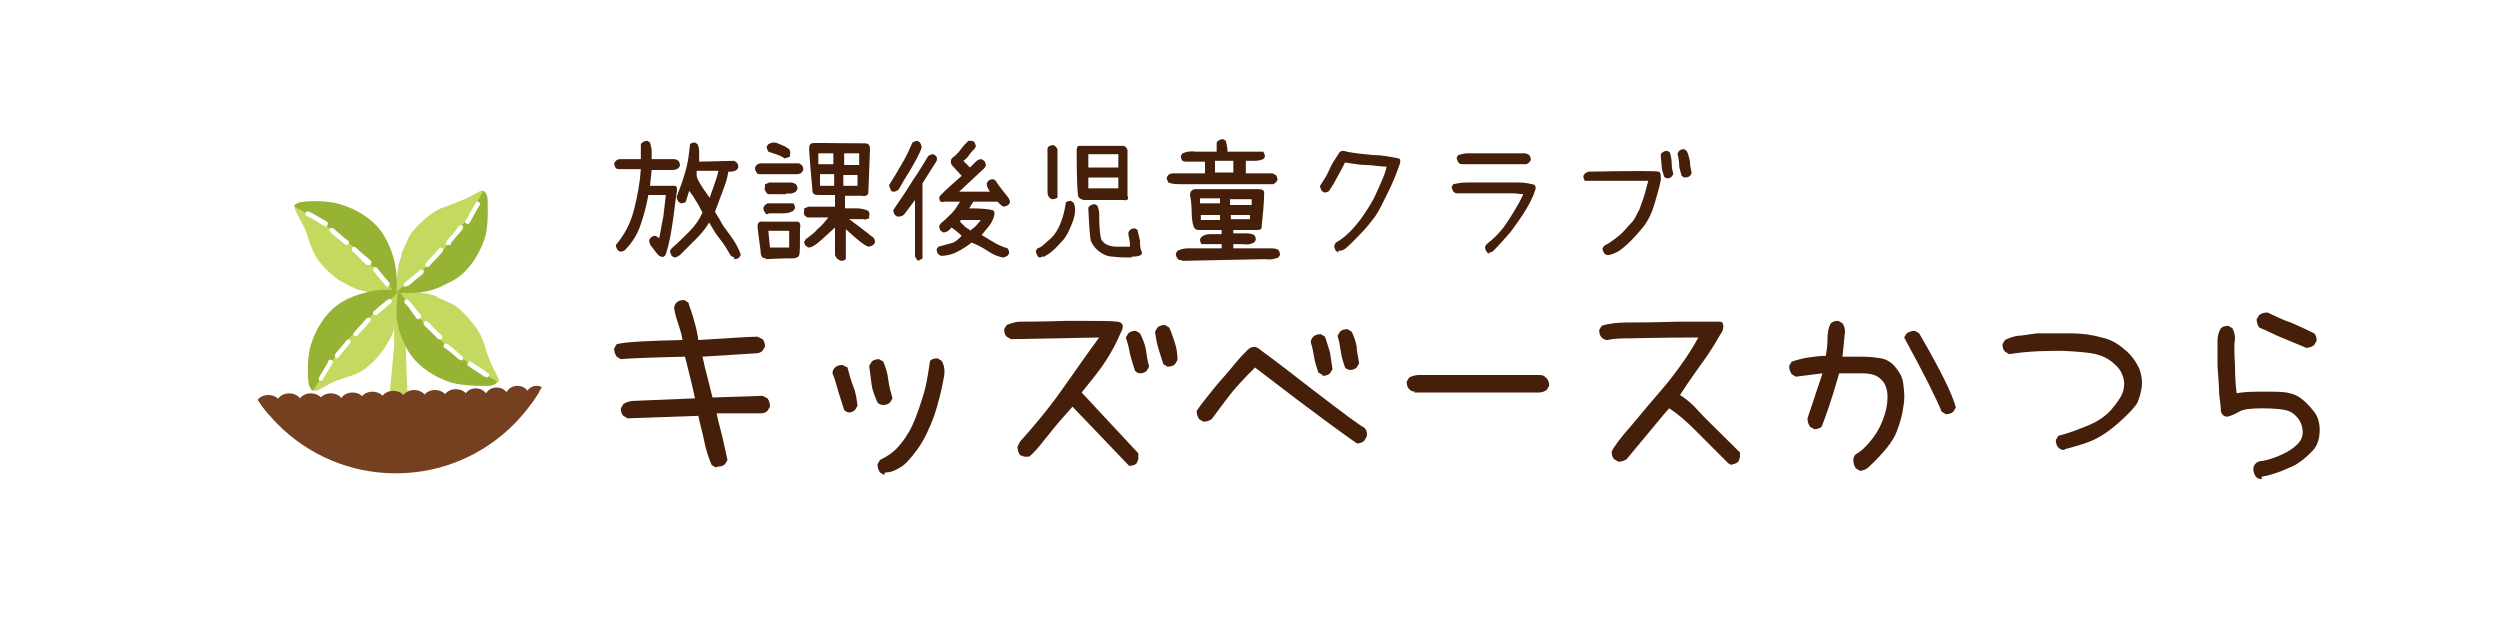
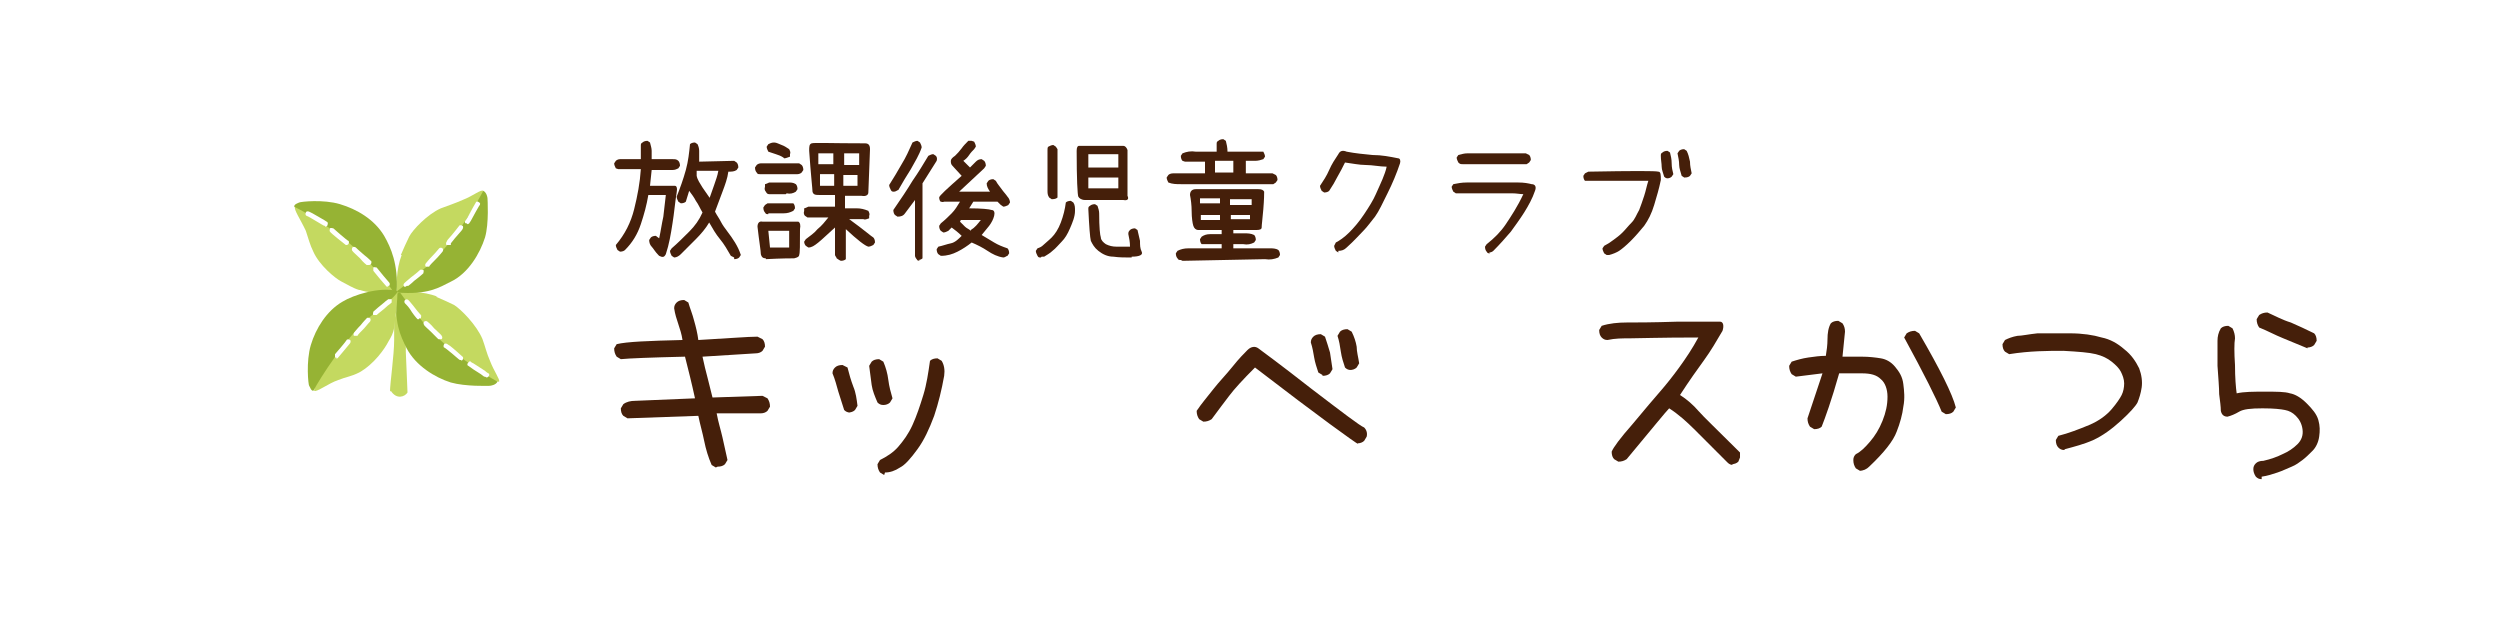
<svg xmlns="http://www.w3.org/2000/svg" id="_レイヤー_1" width="300" height="75" version="1.1" viewBox="0 0 300 75">
  <defs>
    <radialGradient id="_名称未設定グラデーション_3" data-name="名称未設定グラデーション 3" cx="3275.8" cy="5533.7" fx="3275.8" fy="5561.6" r="242.8" gradientTransform="translate(-312.1 -475) rotate(.1) scale(.1 0)" gradientUnits="userSpaceOnUse">
      <stop offset="0" stop-color="#12a370" />
      <stop offset=".1" stop-color="#16a470" />
      <stop offset=".3" stop-color="#22a771" />
      <stop offset=".4" stop-color="#37ae73" />
      <stop offset=".6" stop-color="#55b676" />
      <stop offset=".7" stop-color="#7ac179" />
      <stop offset=".8" stop-color="#8ac67b" />
      <stop offset="1" stop-color="#96ca7b" />
    </radialGradient>
    <clipPath id="clippath">
-       <circle cx="47.5" cy="36.8" r="20" fill="none" />
-     </clipPath>
+       </clipPath>
  </defs>
  <rect x="-.1" y="-.6" width="300.2" height="76.3" fill="#fff" />
  <g>
    <circle cx="47.5" cy="36.8" r="20" fill="url(#_名称未設定グラデーション_3)" />
    <path d="M46.8,47c0-1,.5-4.4.5-6.2,0-.8,0-1.7,0-2.1s.4-1.7.5-1.9.5,1.9.7,2.1.2,3.2.2,3.4.2,4.5.2,4.8c-.3.5-1.3.9-2-.2h0Z" fill="#c4d960" />
    <g>
      <path d="M52.3,35.6c.7.3,1.6.7,2.2,1,.8.5,2.7,2.4,3.4,4.1.3.8.5,1.7.9,2.6.5,1.3,1.2,2.2,1.1,2.5-1.5,0-2.5-.9-2.9-1.3s-5.6-3.6-7.3-6.2c-.2-.3-1.9-3.3-1.8-3.3.8,0,2.8-.1,4.6.6h0Z" fill="#c4d960" />
      <path d="M47.7,35.1c0,0,.2-.2.3,0,.7,1,1.7,2.2,2.8,3.6,1.5,1.9,5.3,5.1,8.9,7.1-.2.4-.8.5-1,.5s-2.8.1-4.6-.4c-1.9-.6-4.2-2-5.3-4.1-.8-1.6-1.5-3.1-1.2-6.6h0Z" fill="#96b334" />
      <g>
        <path d="M50.3,38.3c0,0-.1,0-.2,0-.2-.2-.6-.7-.9-1.2-.2-.3-.5-.6-.6-.7-.1-.1-.1-.3,0-.4s.3-.1.4,0c0,0,.3.3.6.7.3.4.7.9.9,1.1.1.1,0,.3,0,.4,0,0-.1,0-.2,0h0Z" fill="#fff" />
        <path d="M52.8,40.7c0,0-.1,0-.2,0,0,0-.5-.5-.9-.9-.4-.4-.8-.7-.8-.8-.1-.1-.1-.3,0-.4.1-.1.3-.1.4,0,0,0,.4.3.8.8.4.4.9.8.9.9.1.1.1.3,0,.4,0,0-.1,0-.2,0h0Z" fill="#fff" />
        <path d="M55.4,43.2c0,0-.1,0-.2,0-.1,0-.7-.6-1.6-1.3-.1-.1-.3-.2-.3-.2-.1,0-.1-.3,0-.4,0-.1.3-.1.4,0,0,0,.1.1.3.2.4.3,1.4,1.2,1.5,1.3.1,0,.1.3,0,.4,0,0-.1.1-.2.1h0Z" fill="#fff" />
        <path d="M58.2,45.2s0,0-.1,0c0,0,0,0-.4-.3-.5-.3-1.4-.9-1.5-1-.1,0-.2-.2,0-.4s.2-.2.4,0c.1,0,.8.5,1.6,1,.2.2.4.3.4.3.1,0,.2.2,0,.4,0,0-.1.1-.2.1h0Z" fill="#fff" />
      </g>
    </g>
    <g>
      <path d="M48.1,30.6c.3-.7.7-1.6,1-2.2.4-.8,2.2-2.7,3.8-3.4.8-.3,1.7-.6,2.6-1,1.3-.5,2.2-1.3,2.5-1.1,0,1.5-.7,2.7-1,3.1s-3.5,5.7-6.1,7.4c-.3.2-3.3,2-3.3,1.8,0-.8-.1-2.8.6-4.6h0Z" fill="#c4d960" />
      <path d="M47.7,35.1c0,0-.2,0,0-.2,1-.7,2.1-1.8,3.5-2.9,1.9-1.5,4.9-5.5,6.8-9.1.4.2.5.8.5.9s.2,3-.3,4.7c-.6,1.9-2,4.3-4.1,5.3-1.4.7-2.7,1.6-6.5,1.3h0Z" fill="#96b334" />
      <g>
        <path d="M48.7,34.4c0,0-.1,0-.2,0-.1-.1-.1-.3,0-.4,0,0,.3-.3.8-.7.4-.3.9-.7,1.1-.9.1-.1.3,0,.4,0,.1.1,0,.3,0,.4-.2.2-.7.6-1.1.9-.3.3-.7.6-.7.6,0,0-.1,0-.2,0h0Z" fill="#fff" />
        <path d="M51.3,32c0,0-.1,0-.2,0-.1-.1-.1-.3,0-.4,0,0,.4-.5.8-.9.4-.4.7-.8.8-.9.1-.1.3-.1.4,0s.1.3,0,.4c0,0-.4.5-.8.9-.4.4-.8.8-.8.9,0,0-.1,0-.2,0h0Z" fill="#fff" />
        <path d="M53.8,29.4c0,0-.1,0-.2,0-.1,0-.1-.3,0-.4,0,0,0,0,.1-.2.9-1,1.3-1.6,1.4-1.7,0-.1.3-.1.4,0,.1,0,.1.3,0,.4,0,.1-.8.9-1.4,1.7v.2c-.2,0-.3,0-.4,0h0Z" fill="#fff" />
        <path d="M56,26.8s0,0-.1,0c-.1,0-.2-.2,0-.4l.2-.3c.3-.6,1-1.8,1-1.8,0-.1.2-.2.4,0,.1,0,.2.2,0,.4,0,0-.7,1.2-1,1.8l-.2.3c0,0-.1.1-.2.1h0Z" fill="#fff" />
      </g>
    </g>
    <g>
      <path d="M43.1,34.8c-.7-.2-1.5-.7-2.1-1-.8-.4-2.7-2-3.4-3.6-.4-.8-.6-1.6-.9-2.5-.6-1.3-1.5-2.6-1.3-2.9,1.5,0,2.5.9,3,1.2s5.8,3.3,7.6,5.9c.2.3,1.6,3.1,1.5,3.1-.8,0-2.5.4-4.3-.2h0Z" fill="#c4d960" />
      <path d="M47.7,35.1c0,0-.4.3-.5,0-.1-.5-1.6-2-2.8-3.5-1.3-1.7-5.5-5-9.1-6.8,0-.3.4-.4.6-.5s2.9-.4,4.9.2,4.1,1.8,5.3,3.8c.8,1.4,1.7,3.4,1.5,6.7h0Z" fill="#96b334" />
      <g>
        <path d="M46.6,34.4c0,0-.1,0-.2,0-.2-.2-1.3-1.5-1.6-1.9,0-.1,0-.3,0-.4s.3,0,.4,0c.3.4,1.4,1.7,1.5,1.8.1.1.1.3,0,.4,0,0-.1,0-.2,0h0Z" fill="#fff" />
        <path d="M44.2,31.8c0,0-.1,0-.2,0,0,0-.4-.3-.8-.8-.4-.4-.9-.8-.9-.9-.1,0-.1-.3,0-.4,0-.1.3-.1.4,0,0,0,.4.4,1,.9.4.3.8.7.8.7.1,0,.1.3,0,.4,0,0-.1.1-.2.1h0Z" fill="#fff" />
        <path d="M41.7,29.4c0,0-.1,0-.2,0,0,0-1.8-1.4-1.9-1.6-.1-.1,0-.3,0-.4.1-.1.3,0,.4,0,.1.1,1.7,1.5,1.8,1.5.1,0,.1.3,0,.4,0,0-.1.1-.2.1h0Z" fill="#fff" />
        <path d="M39,27.1s0,0-.1,0c0,0-.2-.1-1.7-1-.2-.1-.4-.2-.4-.2-.1,0-.2-.2-.1-.4,0-.1.2-.2.4-.1,0,0,0,0,.4.2.5.3,1.6.9,1.7,1,.1,0,.2.2.1.4,0,.1-.1.2-.3.2h0Z" fill="#fff" />
      </g>
    </g>
    <g>
      <path d="M47.3,39.3c-.1.7-.4,1.2-.7,1.7-.4.8-1.7,2.7-3.5,3.7-1,.5-1.5.5-2.5.9-1.2.4-2.6,1.5-2.9,1.3,0-1.5.9-2.5,1.2-2.9s3.4-5.7,6-7.5c.3-.2,2.8-1.6,2.8-1.5,0,.8-.2,3.1-.4,4.2h0Z" fill="#c4d960" />
      <path d="M47.7,35c-.2.6-2.1,2-3.4,3.1-2.8,2.4-5.9,7.3-6.7,8.8-.3,0-.4-.5-.5-.6s-.4-2.9.2-4.9,1.9-4.1,3.8-5.2c1.3-.8,4.4-1.8,6.5-1.3h0Z" fill="#96b334" />
      <g>
        <path d="M45,37.8c0,0-.1,0-.2,0-.1-.1,0-.3,0-.4.2-.2.8-.7,1.3-1.1.2-.2.4-.3.5-.4.1,0,.3,0,.4,0,0,.1,0,.3,0,.4,0,0-.2.2-.5.4-.4.4-1.1.9-1.3,1.1,0,0-.1,0-.2,0h0Z" fill="#fff" />
        <path d="M42.7,40.3c0,0-.1,0-.2,0-.1,0-.1-.3,0-.4,0,0,.4-.5.8-.9.3-.4.7-.8.7-.8,0-.1.3-.1.4,0,.1,0,.1.3,0,.4,0,0-.3.3-.7.8-.4.4-.8.8-.8.9,0,0-.1,0-.2,0h0Z" fill="#fff" />
        <path d="M40.4,42.9c0,0-.2,0-.2,0,0-.1,0-.3,0-.4.1-.1,1.3-1.5,1.4-1.7,0-.1.3-.1.4,0,.1,0,.1.3,0,.4,0,0-1.4,1.7-1.5,1.8,0,0-.1,0-.2,0h0Z" fill="#fff" />
-         <path d="M38.5,45.7s0,0-.1,0c-.1,0-.2-.2-.1-.4,0,0,0,0,.1-.2.2-.4,1-1.6,1-1.8,0-.1.2-.2.4-.1.1,0,.2.2.1.4,0,0-.1.2-1.1,1.8,0,.1-.1.2-.1.2,0,0-.1.1-.2.1h0Z" fill="#fff" />
      </g>
    </g>
    <g clip-path="url(#clippath)">
      <g>
        <g>
          <ellipse cx="32.2" cy="48.6" rx="1.5" ry="1.2" fill="#75401f" />
          <ellipse cx="29.5" cy="48.6" rx="1.5" ry="1.2" fill="#75401f" />
          <ellipse cx="34.7" cy="48.4" rx="1.5" ry="1.2" fill="#75401f" />
          <ellipse cx="37.3" cy="48.4" rx="1.5" ry="1.2" fill="#75401f" />
          <ellipse cx="39.7" cy="48.4" rx="1.5" ry="1.2" fill="#75401f" />
          <ellipse cx="42.3" cy="48.3" rx="1.5" ry="1.2" fill="#75401f" />
          <ellipse cx="44.7" cy="48.2" rx="1.5" ry="1.2" fill="#75401f" />
          <ellipse cx="47.2" cy="48.1" rx="1.5" ry="1.2" fill="#75401f" />
          <ellipse cx="49.7" cy="48" rx="1.5" ry="1.2" fill="#75401f" />
          <ellipse cx="52.2" cy="48" rx="1.5" ry="1.2" fill="#75401f" />
          <ellipse cx="54.7" cy="47.9" rx="1.5" ry="1.2" fill="#75401f" />
          <ellipse cx="57.1" cy="47.8" rx="1.4" ry="1.2" fill="#75401f" />
          <ellipse cx="59.6" cy="47.7" rx="1.4" ry="1.2" fill="#75401f" />
          <ellipse cx="62.1" cy="47.5" rx="1.4" ry="1.2" fill="#75401f" />
          <ellipse cx="64.4" cy="47.5" rx="1.3" ry="1.2" fill="#75401f" />
        </g>
        <rect x="29.4" y="47.6" width="37.2" height="9.5" transform="translate(-2.2 2.2) rotate(-2.5)" fill="#75401f" />
      </g>
    </g>
  </g>
  <g>
    <g>
      <path d="M79,30.6c-.4-.4-.6-.8-.8-1-.2-.2-.3-.5-.3-.8l.2-.3c.1-.1.3-.2.6-.2l.4.3c.2-.9.3-1.7.5-2.6.1-.9.2-1.7.3-2.6h-2.1c-.2,1.2-.5,2.3-.9,3.5s-1,2.2-1.9,3.1c-.1.1-.3.2-.6.2l-.3-.2c-.1-.2-.2-.4-.2-.6,1.1-1.3,1.8-2.7,2.2-4.3s.7-3.2.8-4.8h-2.7s-.3-.1-.3-.1c-.1-.2-.2-.4-.2-.6l.2-.3c.1-.1.3-.2.5-.2h2.5c0-.4,0-.6,0-.8s0-.5,0-.8c0-.2,0-.3.2-.4.1-.1.3-.2.6-.2l.3.2c.1.4.2.7.2,1,0,.3,0,.6,0,1h2.5c.3,0,.5,0,.7.2.1.1.2.3.2.6l-.2.3c-.2.1-.4.2-.7.2h-2.5l-.2,1.9c1.8,0,2.8,0,3,0,.2,0,.3.3.2.8-.2,1.2-.3,2.5-.5,3.7-.2,1.3-.4,2.5-.8,3.7-.2.4-.4.4-.8.2ZM88.1,30.9l-.4-.2c-.4-.7-.8-1.4-1.3-2s-.9-1.3-1.3-2c-.4.7-1,1.4-1.6,2s-1.2,1.2-1.8,1.8c-.2.2-.5.4-.8.4l-.3-.2c-.1-.2-.2-.4-.2-.6l.2-.3c.7-.6,1.4-1.3,2.1-2s1.2-1.4,1.6-2.3c-.3-.5-.5-1-.8-1.4-.2-.4-.5-.8-.8-1.2-.1.4-.3.9-.4,1.3-.1.1-.3.2-.6.2l-.3-.2c-.1-.2-.2-.4-.2-.6.4-1,.8-2.1,1.1-3.2.3-1.1.4-2.1.5-3.1.1-.1.3-.2.6-.2l.3.2c.1.2.2.5.2.8v1.3c0,0,4.2-.1,4.2-.1l.3.2c.1.1.2.3.2.6l-.2.3c-.3.2-.6.2-1,.2-.1.8-.4,1.6-.7,2.4-.3.8-.6,1.6-.9,2.4.2.4.5.8.7,1.2s.5.8.8,1.2c.3.4.6.8.9,1.3.3.5.5.9.7,1.5l-.2.3c-.1.1-.3.2-.6.2ZM85.1,23.9c.2-.6.4-1.1.6-1.7s.4-1.1.5-1.7c-.5,0-1,0-1.4,0s-.8,0-1.2,0v.6c.1.5.4.9.7,1.4.3.4.6.9.9,1.3Z" fill="#451f0a" />
      <path d="M91.2,20.9c-.2,0-.3,0-.4-.2-.1-.1-.2-.3-.2-.6l.2-.3c.1-.1.3-.2.5-.2h4.6l.3.2c.1.1.2.3.2.6l-.2.3c-.1.1-.3.2-.5.2h-4.5ZM91.9,31c-.3,0-.5-.1-.6-.5,0-.4-.2-1.5-.4-3.3,0-.4.2-.7.6-.6,2.7,0,4.1,0,4.3,0,.2.1.3.4.2.9,0,1.9,0,2.9-.1,3.1,0,.2-.2.3-.6.4-.3,0-1.5,0-3.4.1ZM92.2,25.7c-.2,0-.3,0-.4-.2-.1-.1-.2-.3-.2-.6l.2-.3.3-.2h2.8c0,0,.3,0,.3,0,.1.1.2.3.2.6l-.2.3c-.4.2-.7.3-1.2.3h-1.8ZM94.3,23.3h-2c-.2,0-.3-.1-.4-.3-.1-.1-.2-.3-.1-.6v-.3c.1,0,.5-.2.5-.2,1.2,0,1.9,0,2.3,0,.3,0,.6,0,.9.2.1.1.2.3.2.6l-.2.3c-.3.2-.7.3-1.1.2ZM94,18.9c-.3-.2-.6-.3-.9-.4-.3-.1-.6-.2-.9-.3-.1-.2-.2-.4-.2-.6l.2-.3c.2-.1.4-.2.7-.2.3,0,.6.2.9.3.3.1.6.3.9.5.1.2.2.4.1.6v.3c-.3.1-.5.2-.7.2ZM94.7,29.7v-2s-2.5,0-2.5,0l.2,2h2.3ZM100.7,31.2l-.3-.2c0-.1-.2-.3-.2-.4v-3.3c-.9.8-1.5,1.4-2,1.8s-.8.6-1.2.6l-.3-.2c-.1-.1-.2-.3-.2-.5l.2-.3c.5-.4,1-.7,1.4-1.2.5-.4.9-.9,1.3-1.4h-2.5c0,0-.3-.2-.3-.2-.1-.1-.2-.3-.1-.6v-.3c.1,0,.5-.2.5-.2h3.2c0,0,0-1.4,0-1.4h-1.8c-.5,0-.8,0-.9-.4,0-.3-.2-2-.4-4.9,0-.5,0-.8.3-.9s2.4,0,6.4,0c.4,0,.6.2.6.7-.1,3.1-.2,4.8-.2,5.2,0,.3-.3.5-.8.4h-2v1.5c.5,0,.9,0,1.4,0,.5,0,.9.1,1.4.3.1.2.2.4.1.6v.3c-.3.1-.5.2-.7.1h-1.7c1.8,1.3,2.7,2.1,2.9,2.2.1.1.2.3.2.6l-.2.3c-.2.1-.4.2-.6.2-.4-.1-1.3-.8-2.7-2.1v3.3c0,0,0,.3,0,.3-.1.1-.3.2-.6.2ZM100,19.7v-1.3c0,0-1.8,0-1.8,0v1.3h1.8ZM100.1,22.3v-1.4h-1.7v1.4h1.7ZM103.1,19.8v-1.4h-1.8v1.4s1.8,0,1.8,0ZM102.9,22.3v-1.3c.1,0-1.7,0-1.7,0v1.3h1.7Z" fill="#451f0a" />
      <path d="M107.3,23c-.2,0-.3,0-.4-.2-.1-.2-.2-.4-.2-.6.5-.8,1-1.6,1.5-2.5.5-.8.9-1.7,1.3-2.6.2-.1.4-.2.6-.2l.3.2c.1.2.2.4.2.6-.3.9-.8,1.7-1.3,2.6-.5.8-1,1.6-1.5,2.5-.1,0-.3.2-.5.2ZM110.4,31.3c-.2,0-.3,0-.4-.2-.1-.1-.2-.3-.2-.4v-6.7s-1.2,1.6-1.2,1.6c-.2.3-.5.4-.9.4l-.3-.2c-.1-.1-.2-.3-.2-.6.9-1.3,1.7-2.5,2.3-3.5.7-1,1.3-2,1.9-3,.2-.1.4-.2.6-.2l.3.2c.1.1.2.3.1.6l-1.7,2.7v8.7c0,0,0,.3,0,.3-.1.1-.3.2-.5.2ZM120.4,30.9c-.7-.1-1.3-.4-1.9-.8-.6-.4-1.2-.7-1.9-1-.5.4-1.1.8-1.7,1.1s-1.2.5-2,.5l-.3-.2c-.1-.1-.2-.3-.2-.6l.2-.3c.5-.1,1-.3,1.5-.4s.9-.5,1.3-.9c-.4-.4-.8-.7-1.2-1l-.4.4c-.2.1-.4.2-.6.2l-.3-.2c-.1-.1-.2-.3-.2-.6l.2-.3c.5-.4.9-.8,1.3-1.2.4-.4.7-.9,1-1.4h-1.9c-.2.1-.3,0-.4,0s-.2-.3-.2-.5c0-.2,1-1.1,2.7-2.6l-1.1-1.2c-.2-.2-.2-.4-.2-.6,0-.2.2-.4.5-.6.3-.3.5-.5.8-.9.2-.3.5-.6.8-.9h.4s.3.1.3.1c.1.2.2.4.2.6l-.2.3c-.2.2-.4.4-.6.7-.2.3-.4.5-.7.7l.8.8.7-.7c.2-.2.4-.3.7-.3l.3.2c.1.1.2.3.2.6l-.2.3-3,2.8h3.7c-.2-.3-.4-.6-.4-1l.2-.3c.1-.1.3-.2.6-.2l.3.2c.2.4.5.7.7,1s.5.6.7.9c.2.2.3.5.3.7l-.2.3c-.2.1-.4.2-.6.2l-.3-.2-.4-.4h-2.9c0,0-.5.8-.5.8,1.5,0,2.4.1,2.7.2.3,0,.4.3.3.7-.1.4-.3.8-.6,1.2-.3.4-.6.7-.9,1.1.5.3,1,.6,1.5.9.5.3,1,.5,1.6.7.1.1.2.3.2.6l-.2.3c-.1,0-.3.2-.5.2ZM116.5,27.6c.5-.3.8-.7,1.2-1.2h-2.4c0,0-.1.2-.1.2.2.2.4.4.6.6.2.2.5.3.7.5Z" fill="#451f0a" />
      <path d="M124.9,30.9c-.2,0-.3,0-.4-.2-.1-.2-.2-.4-.2-.6l.2-.3c.3-.1.5-.2.7-.4.2-.2.6-.5,1-.9.4-.4.8-1,1.1-1.8.3-.8.5-1.6.6-2.4.1-.1.3-.2.6-.2l.3.2c.2.3.2.6.2,1,0,.7-.3,1.4-.6,2.1s-.6,1.2-1,1.6-.7.8-1.1,1.1c-.3.3-.7.5-1,.7h-.3ZM126.2,23.9l-.3-.2c-.2-.3-.2-.5-.2-.9v-4.8c0-.2,0-.3.1-.4.2-.1.4-.2.6-.2l.3.2.2.3v5.5c0,0,0,.3,0,.3-.1.1-.3.2-.6.2ZM130.2,24c-.4,0-.7-.2-.8-.4-.1-.2-.2-2.1-.2-5.5,0-.4.1-.6.3-.6.2,0,1,0,2.6,0,1.6,0,2.5,0,2.7,0,.2,0,.4.2.5.5v5.5c.2.4,0,.6-.5.5h-4.6ZM134.1,18.5h-3.5v1.6h3.6s0-1.6,0-1.6ZM134.2,22.6v-1.3s-3.6,0-3.6,0v1.3s3.6,0,3.6,0ZM135.8,30.9c-.8,0-1.5,0-2.2-.1-.7,0-1.3-.3-1.8-.7-.5-.4-.7-.8-.9-1.2-.1-.4-.2-1.7-.3-3.8,0-.2,0-.3.2-.4.1-.1.3-.2.6-.2l.3.2c.1.3.2.6.2.9,0,1.7.1,2.6.2,2.9,0,.3.3.6.6.8.4.2.8.3,1.3.3h1.6c0-.6-.1-1-.2-1.5,0-.2,0-.3.2-.5.1-.1.3-.2.6-.2l.3.2c.1.4.2.9.3,1.3,0,.5,0,.9.2,1.3s-.3.6-1.2.6Z" fill="#451f0a" />
      <path d="M141.7,22.1c-.5,0-1,0-1.5-.2-.1-.2-.2-.4-.2-.6l.2-.3c.1-.1.3-.2.6-.2h3.8s0-1.4,0-1.4h-2.4s-.3-.1-.3-.1c-.1-.1-.2-.3-.2-.6l.2-.3c.5-.2,1-.3,1.6-.2h2.5s0-.9,0-.9c0-.2,0-.3.2-.4.1-.1.3-.2.6-.2l.3.2c.1.4.2.8.2,1.3h4c0,0,.3,0,.3,0,.1.2.2.4.2.6l-.2.3c-.3.1-.6.2-1,.2-.4,0-.7,0-1.1,0v1.5c0,0,3.2,0,3.2,0l.4.2c.1.1.2.3.2.6l-.2.3-.3.2h-11ZM141.7,31.2c-.2,0-.3,0-.4-.2-.1-.1-.2-.3-.2-.6l.2-.3c.4-.2.8-.3,1.3-.3.5,0,1.8,0,4,0v-.5h-2c0,0-.4,0-.4,0-.1-.1-.2-.3-.2-.6l.2-.3c.3-.2.6-.3,1-.3h1.4v-.5c-1.5,0-2.5,0-2.8,0s-.5-.2-.6-.5-.2-1-.2-1.7c0-.8-.1-1.5-.2-2,0-.4.2-.7.7-.7h7.5c.4,0,.6.1.7.3,0,.2,0,.9-.1,2.1-.1,1.2-.2,1.9-.2,2.2,0,.2-.2.3-.6.3h-2.8s0,.4,0,.4c.4,0,.9,0,1.3,0,.4,0,.8,0,1.2.2.1.1.2.3.2.6l-.2.3c-.4.2-.8.3-1.3.2h-1.2c0,0,0,.5,0,.5,2.6,0,4.1,0,4.4,0s.7,0,1,.2c.1.1.2.3.2.6l-.2.3c-.5.2-1,.3-1.6.2l-9.9.2ZM146.4,24.5v-.7s-2.4,0-2.4,0v.6h2.4ZM146.4,26.3v-.5h-2.3v.6c0,0,2.3,0,2.3,0ZM148,20.8v-1.5c.1,0-2.2,0-2.2,0v1.4c0,0,2.2,0,2.2,0ZM150.2,24.5v-.6c0,0-2.6,0-2.6,0v.7h2.6ZM150,26.3v-.5c0,0-2.3,0-2.3,0v.5h2.3Z" fill="#451f0a" />
      <path d="M160.6,30.3l-.3-.2c-.1-.2-.2-.4-.2-.6l.2-.4c.4-.2,1-.6,1.6-1.2.6-.6,1.2-1.3,1.8-2.2.6-.9,1.1-1.7,1.4-2.4s.6-1.3.8-1.8c.2-.5.4-1,.5-1.5-.8,0-1.7-.2-2.5-.2s-1.7-.2-2.5-.3c-.3.6-.6,1.2-.9,1.7-.3.6-.6,1.1-1,1.7-.1.1-.3.2-.6.2l-.3-.2c-.1-.2-.2-.4-.2-.6.4-.6.8-1.2,1.1-1.9s.7-1.3,1.1-1.9c.2-.4.5-.5,1-.3,1,.2,2.1.3,3.1.4,1.1,0,2.1.2,3.1.4.2,0,.3.3.2.6-.4,1.2-.9,2.4-1.5,3.6s-1,2.1-1.5,2.8c-.5.6-.9,1.2-1.4,1.7s-1.1,1.2-2,2c-.3.3-.6.4-1,.4Z" fill="#451f0a" />
      <path d="M178.8,30.4c-.2,0-.3,0-.4-.2-.1-.1-.2-.3-.2-.6l.2-.3c.9-.7,1.7-1.5,2.3-2.4.6-.9,1.4-2.1,2.1-3.6-.4,0-.8-.1-1.3-.1-.4,0-2.7,0-6.8,0l-.3-.2c-.1-.2-.2-.4-.2-.6l.2-.3c.5-.1,1-.2,1.6-.2s1.6,0,3,0,2.5,0,3.2,0c.7,0,1.2.1,1.6.2.4,0,.6.3.4.8-.3.9-.8,1.8-1.3,2.6-.5.8-1.1,1.6-1.6,2.3-.6.7-1.3,1.5-2.1,2.3-.1.1-.3.2-.5.2ZM175.5,19.7c-.2,0-.3,0-.5-.2-.1-.2-.2-.4-.2-.6l.2-.3c.4-.1.7-.2,1.1-.2s2.7,0,7,0l.4.2c.1.1.2.3.2.6l-.2.3-.3.2h-7.7Z" fill="#451f0a" />
      <path d="M192.8,30.6l-.3-.2c-.1-.2-.2-.4-.2-.6l.2-.3c.4-.2.7-.4,1.1-.7s.7-.5,1.1-.9c.4-.4.7-.8,1.1-1.2s.6-1,.9-1.5c.2-.5.4-1.1.6-1.7.2-.6.3-1.2.5-1.8h-7.3c0,0-.3,0-.3,0-.1-.1-.2-.3-.2-.6l.2-.3.4-.2c5.3-.1,8.1-.1,8.4,0,.3,0,.3.4.3,1-.2,1-.5,2-.8,3s-.7,1.8-1.2,2.5c-.5.6-1,1.2-1.6,1.8s-1.1,1-1.4,1.2-.8.4-1.2.5ZM200.2,21.4c-.2,0-.3,0-.5-.2-.1-.4-.3-.8-.3-1.2,0-.4-.1-.8-.1-1.3,0-.2,0-.3.2-.4.1-.1.3-.2.6-.2l.3.2c.1.4.2.8.2,1.3,0,.5.1.9.2,1.3l-.2.3c-.1.1-.3.2-.5.2ZM202.1,21.3l-.3-.2c-.1-.4-.3-.9-.3-1.3,0-.5-.1-.9-.2-1.4l.2-.3c.1-.1.3-.2.6-.2l.3.2c.2.4.3.8.4,1.3,0,.5.1.9.2,1.4l-.2.3c-.1.1-.3.2-.6.2Z" fill="#451f0a" />
    </g>
    <g>
      <path d="M85.9,56.1l-.5-.3c-.4-.9-.7-1.9-.9-2.9-.2-1-.5-2-.7-3l-8.5.3-.5-.3c-.2-.2-.3-.5-.3-.9l.3-.5c.4-.3.9-.4,1.4-.4l7.2-.3c-.2-.9-.4-1.8-.6-2.6-.2-.8-.4-1.6-.6-2.4-4.2.1-6.7.2-7.7.3l-.5-.3c-.2-.3-.3-.6-.3-1l.3-.5c1.2-.3,3.9-.4,7.9-.5-.1-.7-.3-1.3-.5-1.9-.2-.6-.4-1.2-.5-1.9,0-.3.1-.5.3-.7.2-.2.5-.3.9-.3l.5.3c.2.7.5,1.4.7,2.2.2.7.4,1.5.5,2.3,3.6-.2,6-.4,7.1-.4l.6.3c.2.2.3.5.3.9l-.3.5c-.2.2-.5.3-.8.3l-6.4.4c.2.9.4,1.8.6,2.5.2.8.4,1.6.6,2.4l6-.2.6.3c.2.3.3.6.3,1l-.3.5c-.2.2-.5.3-.8.3h-5.3c.2,1.1.5,2,.7,2.9.2.9.4,1.8.6,2.7l-.3.5c-.2.2-.5.3-.9.3Z" fill="#451f0a" />
      <path d="M102,49.5c-.3,0-.5-.1-.7-.3-.2-.7-.5-1.5-.7-2.2-.2-.7-.4-1.5-.7-2.2,0-.3.1-.5.3-.7.2-.2.5-.3.9-.3l.6.3c.2.8.4,1.5.7,2.3.3.7.4,1.5.5,2.3l-.3.5c-.2.2-.5.3-.8.3ZM106,48.6c-.3,0-.5-.1-.7-.3-.3-.7-.6-1.4-.7-2.1-.1-.8-.2-1.5-.3-2.3l.3-.5c.2-.2.5-.3.9-.3l.5.3c.3.7.5,1.4.6,2.2s.3,1.5.5,2.2l-.3.5c-.2.2-.5.3-.8.3ZM106.1,57l-.5-.3c-.2-.3-.3-.6-.3-1l.3-.5c.8-.4,1.6-.9,2.2-1.6.6-.7,1.2-1.5,1.7-2.6.5-1.1.9-2.3,1.3-3.6s.6-2.7.8-4.1c.2-.2.5-.3.9-.3l.5.3c.3.5.4,1.1.3,1.8-.3,1.7-.7,3.3-1.2,4.8-.6,1.6-1.2,2.9-2,4-.8,1.1-1.5,1.9-2.1,2.2-.6.4-1.2.6-1.8.6Z" fill="#451f0a" />
-       <path d="M135.4,55.8l-6.7-7c-.5.6-1,1.1-1.5,1.7-.5.6-1.1,1.3-1.8,2.2s-1.3,1.6-1.9,2.1h-.6c0,0-.5-.2-.5-.2-.2-.3-.3-.6-.3-1l.3-.6c1.7-1.9,3.3-3.8,4.8-5.9s3-4.3,4.7-6.6l-10.6.2-.5-.3c-.2-.2-.3-.5-.3-.9l.3-.5c.5-.2,1.1-.4,1.6-.4.6,0,2.5,0,5.8-.1,3.3,0,5.2,0,5.9.1s.8.6.4,1.3c-.5,1.2-1.1,2.3-1.8,3.4-.7,1.1-1.7,2.3-2.9,3.8l6.8,7.3v.7c0,0-.2.5-.2.5-.2.2-.5.3-.9.3ZM136.9,44.8c-.3,0-.5-.1-.7-.3-.2-.6-.4-1.3-.6-2-.1-.7-.3-1.4-.5-2l.3-.5c.2-.2.5-.3.9-.3l.5.3c.3.6.6,1.3.7,1.9.1.7.2,1.4.4,2.1l-.3.5c-.2.2-.5.3-.8.3ZM140.1,44l-.5-.3c-.2-.6-.4-1.3-.6-1.9-.2-.7-.3-1.3-.4-2l.3-.5c.2-.2.5-.3.9-.3l.5.3c.3.6.5,1.3.7,1.9s.3,1.3.3,2l-.3.5c-.2.2-.5.3-.9.3Z" fill="#451f0a" />
      <path d="M163,53.3c-.4-.2-4.6-3.2-12.4-9.2-1.5,1.5-2.5,2.6-3.1,3.4-.6.8-1.3,1.7-2.1,2.8-.3.2-.6.3-1,.3l-.5-.3c-.2-.3-.3-.6-.3-1,.6-.9,1.3-1.7,2-2.6s1.5-1.7,2.3-2.7,1.4-1.6,1.8-2c.4-.4.9-.5,1.3-.2s2.6,1.9,6.3,4.8c3.8,2.9,5.9,4.5,6.4,4.7.3.3.4.7.3,1.1l-.3.5c-.2.2-.5.3-.8.3ZM158.7,45l-.5-.3c-.2-.6-.4-1.2-.5-1.8-.1-.6-.2-1.2-.4-1.8,0-.3.1-.5.3-.7.2-.2.5-.3.9-.3l.5.3c.2.6.4,1.2.6,1.9.1.6.2,1.3.3,2l-.3.5c-.2.2-.5.3-.9.3ZM162.1,44.4c-.3,0-.5-.1-.7-.3-.2-.6-.4-1.2-.5-1.9-.1-.7-.2-1.3-.4-1.9l.3-.5c.2-.2.5-.3.9-.3l.5.3c.3.6.5,1.2.6,1.8,0,.6.2,1.3.3,2l-.3.5c-.2.2-.5.3-.8.3Z" fill="#451f0a" />
-       <path d="M169.8,47c-.3,0-.5-.1-.7-.3-.2-.2-.3-.5-.3-.9l.3-.5c.4-.2.8-.3,1.2-.3.4,0,2.8,0,7.1,0,4.3,0,6.8,0,7.3,0s.6.1.9.4c.2.2.3.5.3.9l-.3.5c-.3.2-.6.3-.9.3h-15Z" fill="#451f0a" />
      <path d="M208,55.8c-.3,0-.5-.1-.7-.3-1.6-1.6-2.9-2.9-3.9-3.9-1-1-2-1.9-3.1-2.6-.4.4-2.1,2.5-5.1,6.1-.3.2-.6.3-1,.3l-.5-.3c-.2-.2-.3-.5-.3-.9.2-.5,1-1.6,2.5-3.3,1.5-1.8,2.6-3.1,3.3-3.9.7-.8,1.5-1.8,2.3-2.9.8-1.1,1.6-2.3,2.3-3.6-4.6,0-7.3.1-8.2.1-.9,0-1.8,0-2.7.2-.3,0-.5-.1-.7-.3-.2-.2-.3-.5-.3-.9l.3-.5c.9-.3,2-.4,3-.4s3.1,0,6.1-.1c3,0,4.7,0,5.1,0s.5.5.3,1.1c-.7,1.2-1.4,2.4-2.2,3.5-.8,1.1-1.8,2.5-2.9,4.2.8.5,1.6,1.2,2.2,1.9s2.4,2.4,5,5v.6s-.2.5-.2.5c-.2.2-.5.3-.8.3Z" fill="#451f0a" />
      <path d="M223.2,56.5l-.5-.3c-.2-.3-.3-.6-.3-1,0-.3.1-.5.3-.7.6-.3,1.1-.8,1.7-1.5.6-.7,1.1-1.5,1.5-2.5s.6-1.9.6-2.9c0-.9-.3-1.7-.8-2.1-.5-.5-1.2-.7-2.3-.7h-2.7c-.9,3.2-1.7,5.4-2.1,6.4-.2.2-.5.3-.9.3l-.5-.3c-.2-.3-.3-.6-.3-1,.3-.9.9-2.7,1.8-5.4l-3.2.4-.5-.3c-.2-.3-.3-.6-.3-1l.3-.5c.6-.2,1.3-.4,2-.5s1.4-.2,2.1-.2c.1-.6.2-1.3.2-2s.1-1.4.4-1.9c.2-.2.5-.3.9-.3l.5.3c.2.3.3.6.3,1l-.3,3c.6,0,1.4,0,2.3,0,.9,0,1.7.1,2.3.2s1.2.4,1.7,1,.9,1.2,1,2.1c.1.8.2,1.7,0,2.7-.1.9-.4,2-.8,3-.4,1.1-1.5,2.5-3.3,4.2-.3.3-.7.5-1.2.5ZM233.5,49.7l-.5-.3c-.6-1.5-2.1-4.5-4.5-8.9l.3-.5c.3-.2.6-.3,1-.3l.5.3c2.5,4.3,4,7.3,4.4,8.9l-.3.5c-.2.2-.5.3-.9.3Z" fill="#451f0a" />
      <path d="M247.7,54c-.3,0-.5-.1-.7-.3-.2-.2-.3-.5-.3-.9l.3-.5c1.2-.3,2.5-.8,3.7-1.3,1.2-.5,2.1-1.2,2.7-1.9.6-.7,1-1.3,1.2-1.7.2-.4.3-.9.3-1.4,0-.5-.2-1-.4-1.4-.2-.4-.6-.8-1.1-1.2-.5-.4-1.1-.7-1.9-.9-.8-.2-2.1-.3-3.9-.4-1.8,0-4,0-6.5.4l-.5-.3c-.2-.2-.3-.5-.3-.9l.3-.5c.4-.2.9-.4,1.5-.5.5,0,1.4-.2,2.4-.3,1.1,0,2.4,0,3.9,0,1.5,0,2.8.2,3.8.5,1,.2,1.9.7,2.7,1.4.9.7,1.4,1.5,1.8,2.3.3.8.4,1.6.3,2.3-.1.7-.3,1.3-.5,1.8-.2.4-.9,1.2-2,2.2s-2.2,1.8-3.3,2.3c-1.1.5-2.3.8-3.4,1.1Z" fill="#451f0a" />
      <path d="M271.4,57.5c-.3,0-.5-.1-.7-.3-.2-.3-.3-.6-.3-.9,0-.3.1-.5.3-.7.2-.2.5-.3.9-.3.9-.2,1.7-.5,2.3-.8.7-.3,1.3-.7,1.8-1.2s.7-1.1.6-1.8c-.1-.7-.4-1.2-.8-1.6-.4-.4-.8-.6-1.3-.7s-1.3-.2-2.7-.2c-1.4,0-2.3.1-2.8.4s-1,.5-1.4.6c-.4,0-.7-.2-.8-.7,0-.5-.1-1.2-.2-2,0-.8-.1-1.9-.2-3.4,0-1.5,0-2.5,0-3,0-.5.1-1,.4-1.5.2-.2.5-.3.9-.3l.5.3c.2.4.3.8.3,1.2-.1.6-.1,1.7,0,3.2,0,1.5.1,2.7.2,3.4.9-.2,2-.2,3.4-.2,1.4,0,2.4,0,3,.2.6.1,1.3.5,2,1.2.7.7,1.2,1.3,1.4,2,.2.7.2,1.3.1,2-.1.7-.4,1.3-.8,1.7s-.8.8-1.2,1.1c-.4.3-.8.6-1.3.8-.5.2-1.1.5-1.7.7-.6.2-1.2.4-1.9.5ZM276.9,41.8c-1-.4-1.9-.8-2.9-1.2-1-.4-1.9-.9-2.9-1.3-.2-.3-.3-.6-.3-1l.3-.5c.3-.2.6-.3,1-.3.9.4,1.8.9,2.8,1.2.9.4,1.8.8,2.8,1.3.2.2.3.5.3.9l-.3.5c-.2.2-.5.3-.8.3Z" fill="#451f0a" />
    </g>
  </g>
</svg>